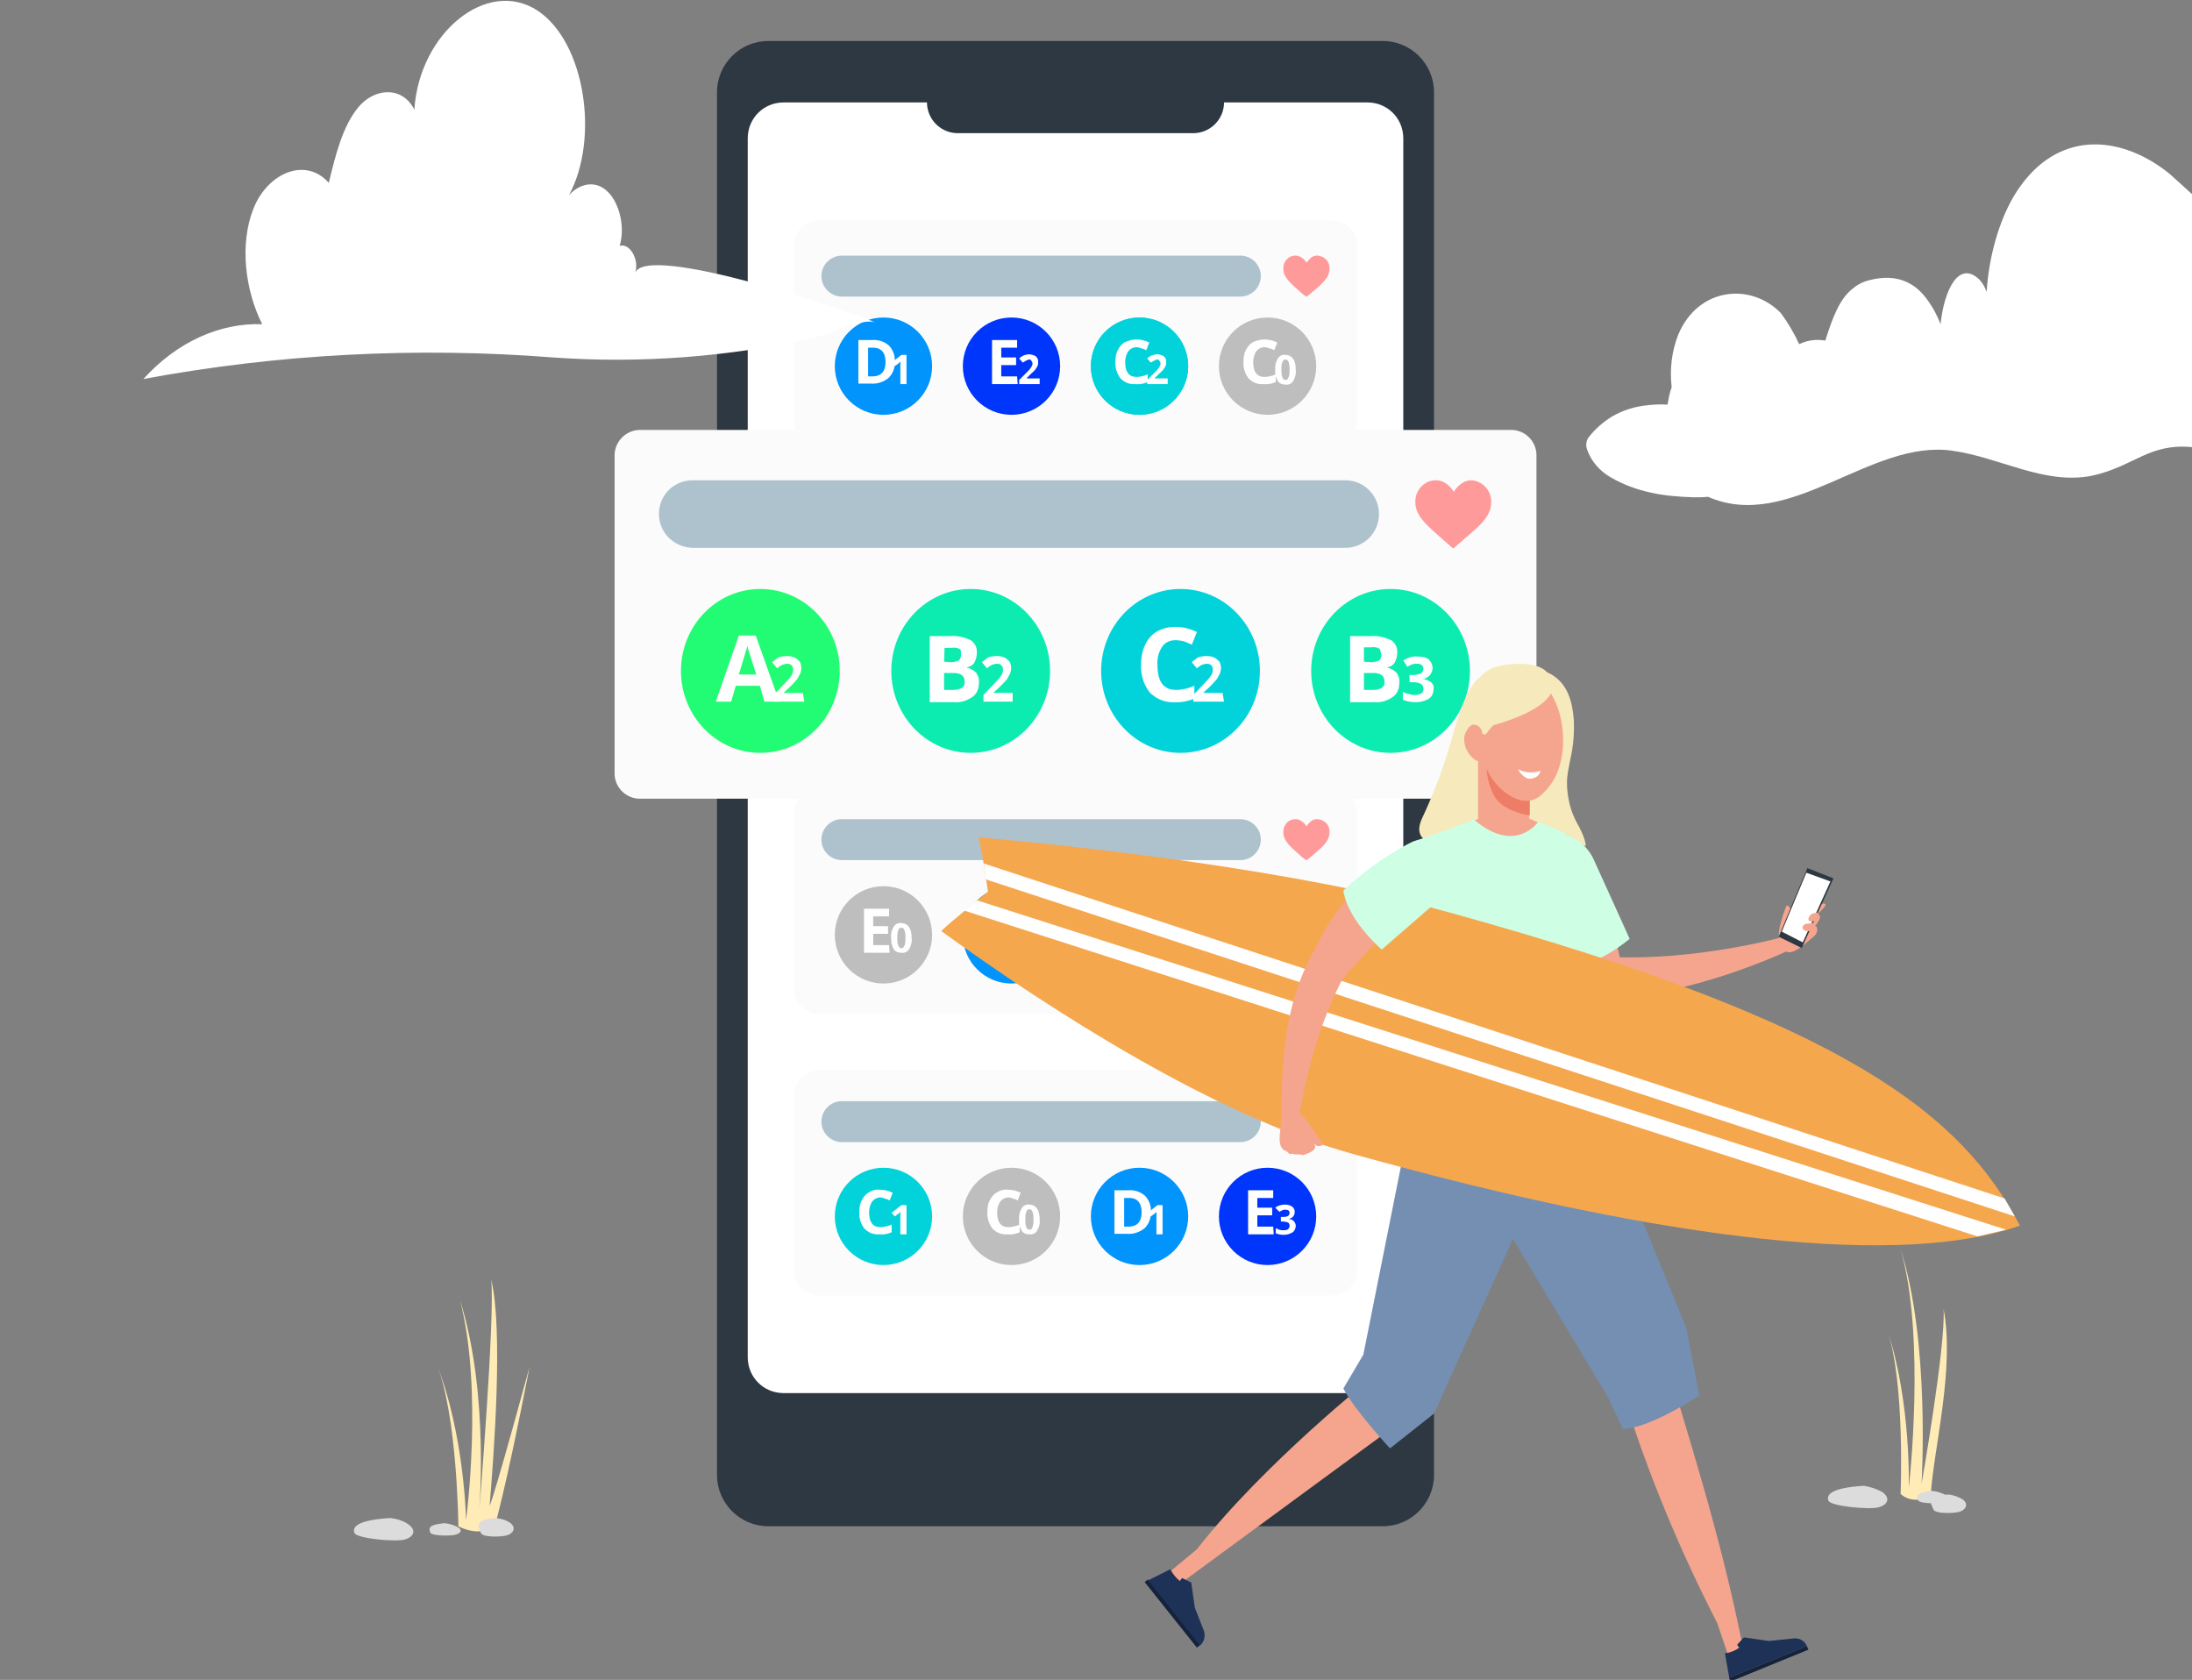
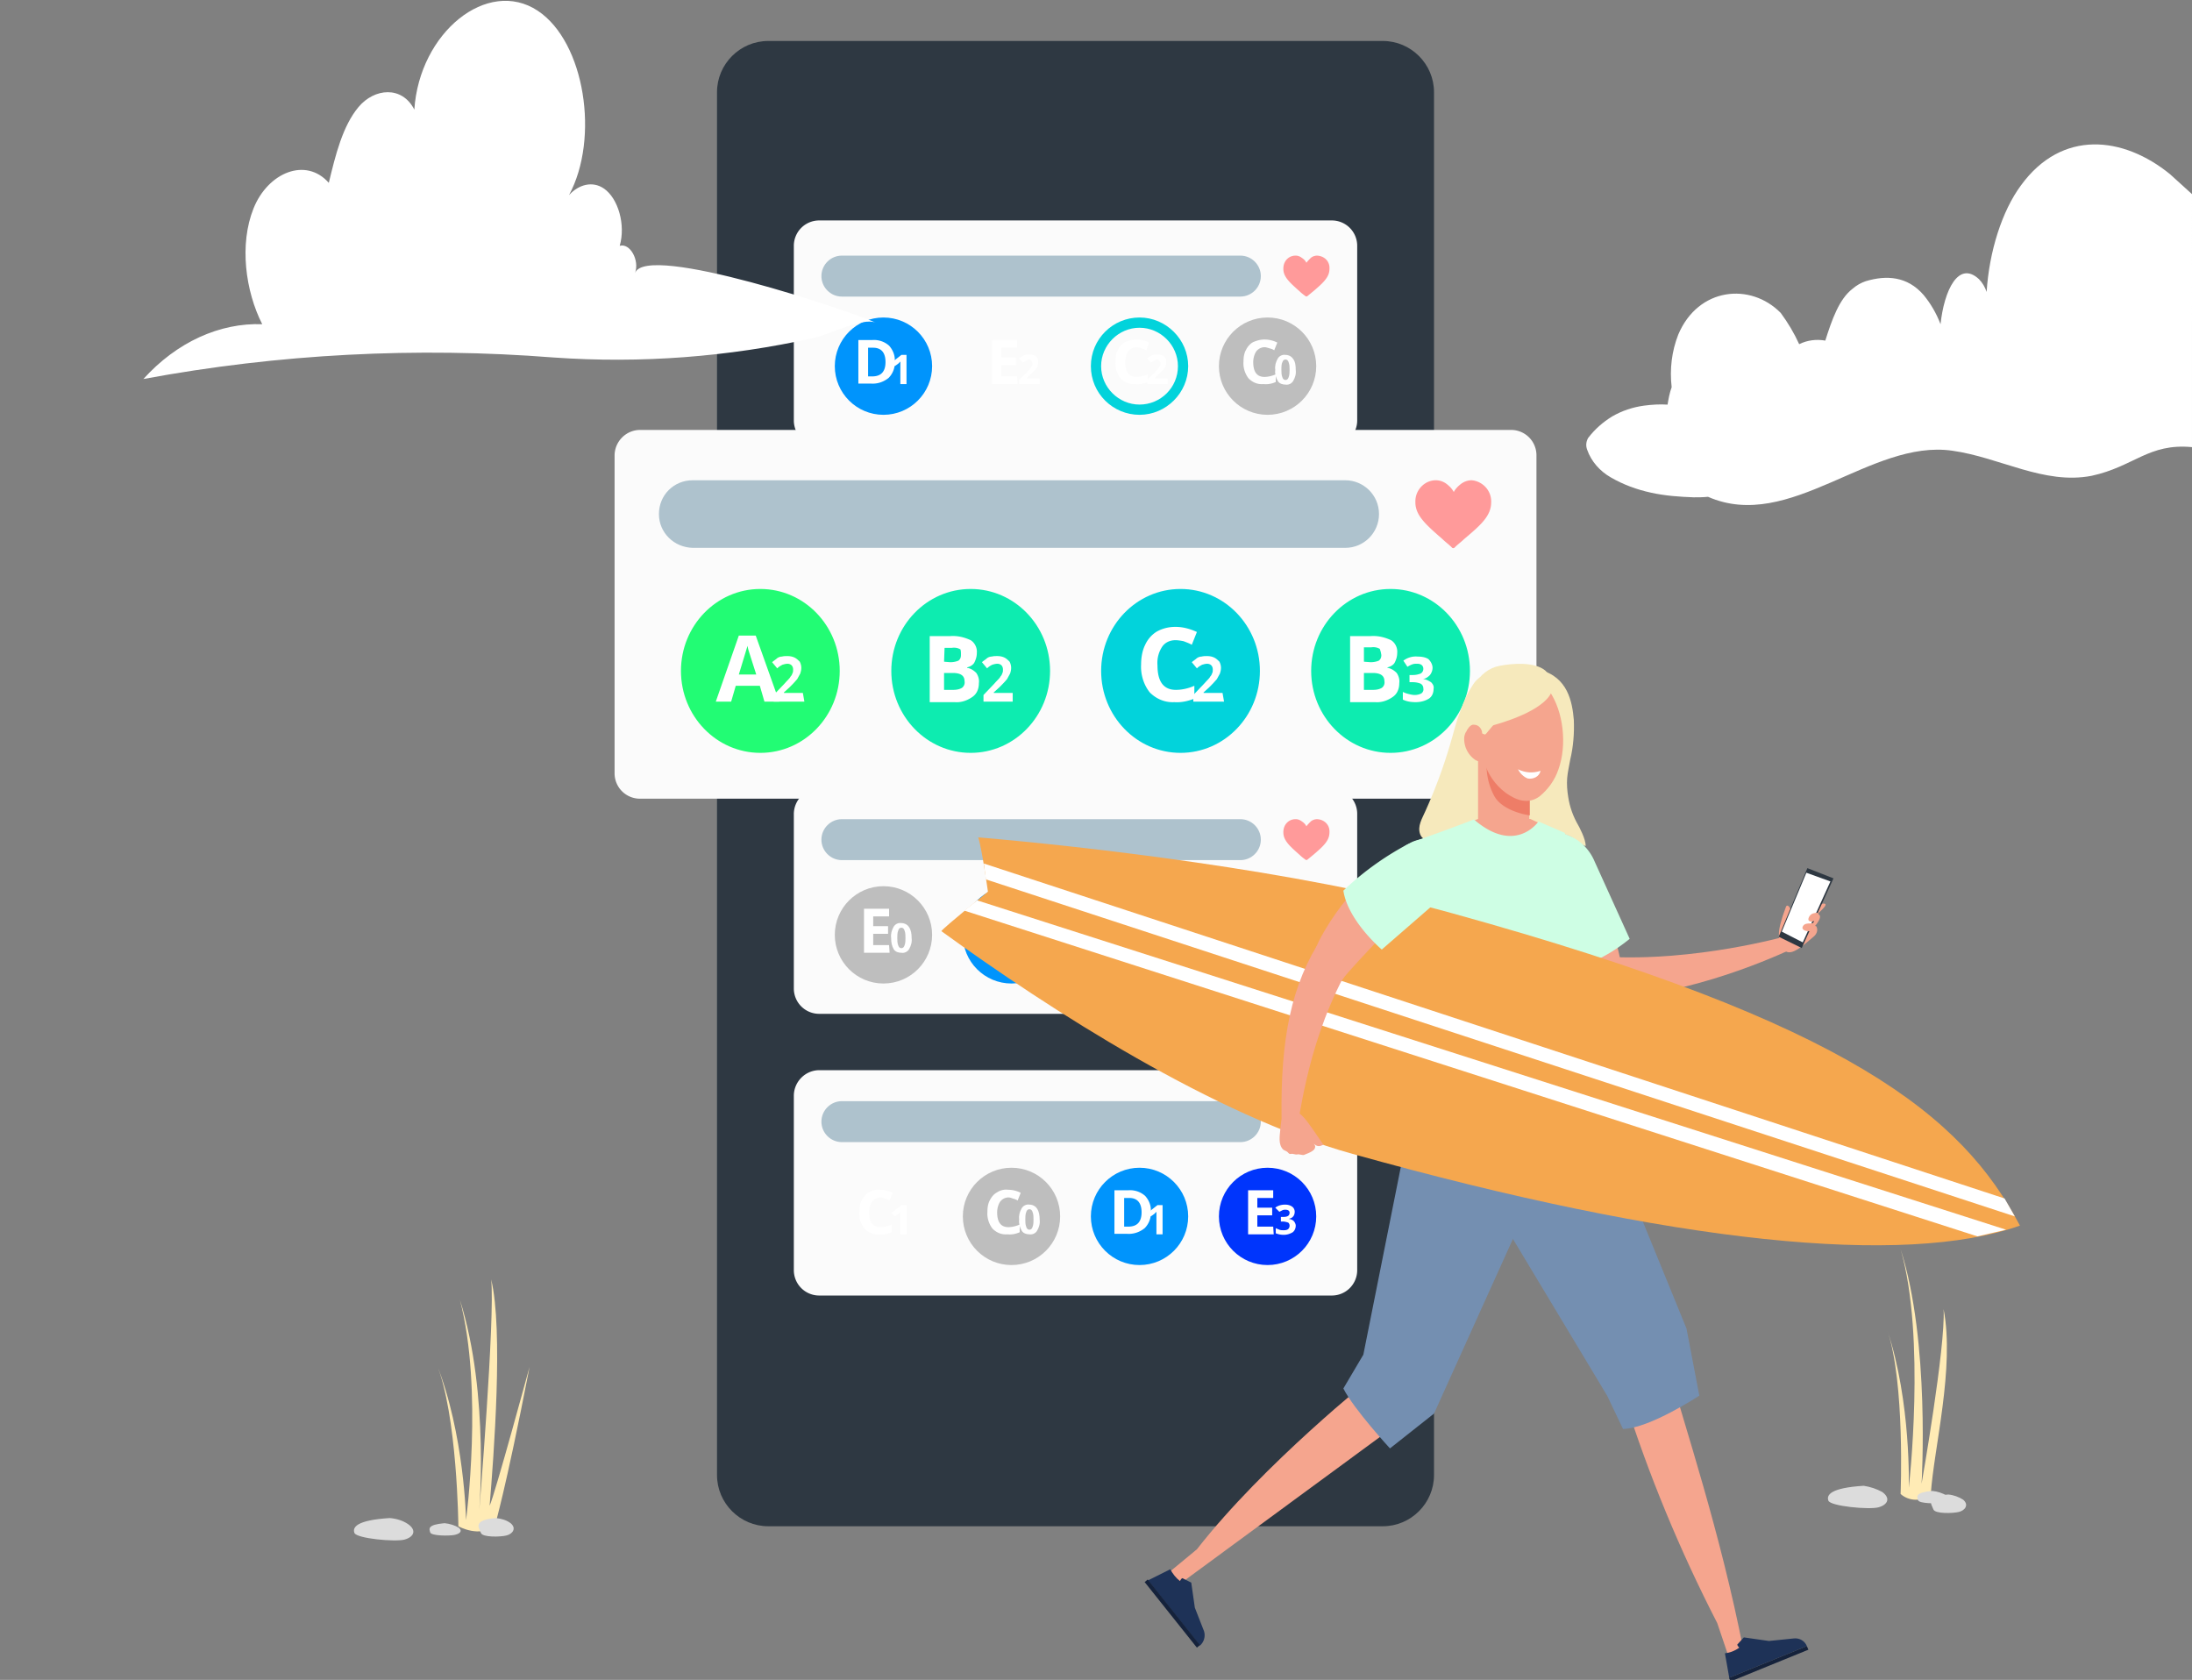
<svg xmlns="http://www.w3.org/2000/svg" xmlns:xlink="http://www.w3.org/1999/xlink" viewBox="0 0 428 328">
  <rect x="0" y="0" width="428" height="328" fill="#808080" stroke="none" />
  <style>.W{fill:#fff}.X{fill:#f5a58e}.Y{fill:#fbfbfb}.Z{fill:#aec2cd}.a{fill:#ff9a9a}.b{fill:#02d3db}.c{fill:#2e3842}.d{fill:#0094fc}.e{fill:#bebebe}.f{fill:#0decb0}.g{fill:#cefee4}</style>
  <path d="M150 8h120c5.5 0 10 4.5 10 10v270c0 5.5-4.5 10-10 10H150c-5.5 0-10-4.5-10-10V18c0-5.5 4.5-10 10-10z" class="c" />
-   <path d="M153 20h114c3.9 0 7 3.1 7 7v238c0 3.9-3.1 7-7 7H153c-3.9 0-7-3.1-7-7V27c0-3.9 3.1-7 7-7z" class="W" />
  <path d="M187 14h46a6.02 6.02 0 0 1 6 6h0a6.02 6.02 0 0 1-6 6h-46a6.02 6.02 0 0 1-6-6h0a6.02 6.02 0 0 1 6-6z" class="c" />
  <path d="M160 43.042h100a4.95 4.95 0 0 1 5 5v34a4.95 4.95 0 0 1-5 5H160a4.95 4.95 0 0 1-5-5v-34a4.95 4.95 0 0 1 5-5z" class="Y" />
  <use xlink:href="#B" class="Z" />
  <use xlink:href="#C" class="a" />
  <circle cx="172.5" cy="71.492" r="9.5" class="d" />
  <g class="W">
    <use xlink:href="#D" />
    <path d="M177 74.992h-1.2v-3.3-.5-.6l-.4.4-.7.5-.6-.7 1.9-1.5h1v5.7z" />
  </g>
-   <circle cx="197.5" cy="71.492" r="9.5" fill="#0035fc" />
-   <path d="M198.7 74.992h-5v-8.6h4.9v1.5h-3.1v1.9h2.9v1.5h-2.9v2.2h3.1l.1 1.5h0zm4.3 0h-4v-.8l1.4-1.4c.4-.4.7-.7.8-.9.1-.1.2-.3.3-.5.1-.1.1-.3.1-.4 0-.2-.1-.4-.2-.5-.1-.2-.2-.3-.4-.3s-.4.1-.6.2-.5.3-.7.4l-.7-.8a3.04 3.04 0 0 1 .7-.5c.2-.1.4-.2.6-.2.2-.1.5-.1.7-.1.3 0 .6.1.9.2s.5.3.6.5c.2.2.2.5.2.8s0 .5-.1.7c-.1.3-.3.5-.4.7-.3.4-.7.7-1 1l-.7.7v.1h2.5v1.1z" class="W" />
+   <path d="M198.7 74.992h-5v-8.6h4.9v1.5h-3.1v1.9h2.9v1.5h-2.9v2.2h3.1l.1 1.5h0zm4.3 0h-4v-.8l1.4-1.4c.4-.4.7-.7.8-.9.1-.1.2-.3.3-.5.1-.1.1-.3.1-.4 0-.2-.1-.4-.2-.5-.1-.2-.2-.3-.4-.3s-.4.1-.6.2-.5.3-.7.4l-.7-.8a3.04 3.04 0 0 1 .7-.5c.2-.1.4-.2.6-.2.2-.1.5-.1.7-.1.3 0 .6.1.9.2s.5.3.6.5c.2.2.2.5.2.8s0 .5-.1.7c-.1.3-.3.5-.4.7-.3.4-.7.7-1 1l-.7.7v.1h2.5v1.1" class="W" />
  <circle cx="247.5" cy="71.492" r="9.5" class="e" />
  <g class="W">
    <use xlink:href="#E" />
    <path d="M253 72.192c.1.8-.1 1.5-.5 2.2-.3.5-.9.8-1.5.7-.6 0-1.2-.2-1.5-.7-.4-.7-.6-1.4-.5-2.2-.1-.8.1-1.5.5-2.2.3-.5.9-.8 1.5-.7.6 0 1.2.3 1.5.8.4.5.5 1.3.5 2.1zm-2.8 0c0 .5 0 1 .2 1.5.1.3.3.5.6.5s.5-.2.6-.5c.2-.5.2-1 .2-1.5s0-1-.2-1.5c-.1-.3-.3-.5-.6-.5s-.5.2-.6.5c-.2.4-.2.9-.2 1.5h0z" />
  </g>
  <g class="b">
-     <circle cx="222.5" cy="71.492" r="9.5" />
    <path d="M222.5 63.992c-4.1 0-7.5 3.4-7.5 7.5s3.4 7.5 7.5 7.5 7.5-3.3 7.5-7.5c0-4.1-3.4-7.5-7.5-7.5m0-2c5.2 0 9.5 4.3 9.5 9.5s-4.3 9.5-9.5 9.5-9.5-4.2-9.5-9.5 4.3-9.5 9.5-9.5z" />
  </g>
  <g class="W">
    <use xlink:href="#E" x="-25" />
    <path d="M228 74.992h-4v-.8l1.4-1.4c.4-.4.7-.7.8-.9.1-.1.2-.3.3-.5.1-.1.1-.3.1-.4 0-.2-.1-.4-.2-.5-.1-.2-.2-.3-.4-.3s-.4.1-.6.2-.5.3-.7.4l-.7-.8a3.04 3.04 0 0 1 .7-.5c.2-.1.4-.2.6-.2.2-.1.5-.1.7-.1.3 0 .6.1.9.2s.5.3.6.5c.2.2.2.5.2.8s0 .5-.1.7c-.1.3-.3.5-.4.7-.3.4-.7.7-1 1l-.7.7v.1h2.5v1.1z" />
  </g>
  <use xlink:href="#F" class="Y" />
  <use xlink:href="#B" y="110.033" class="Z" />
  <use xlink:href="#C" y="110.033" class="a" />
  <circle cx="172.5" cy="182.53" r="9.5" class="e" />
  <path d="M173.7 186.03h-5v-8.6h4.9v1.5h-3.1v1.9h2.9v1.5h-2.9v2.2h3.1l.1 1.5h0zm4.3-2.9c.1.8-.1 1.5-.5 2.2-.3.5-.9.8-1.5.7-.6 0-1.2-.2-1.5-.7-.4-.7-.5-1.4-.5-2.2-.1-.8.1-1.5.5-2.2.3-.5.9-.8 1.5-.7.6 0 1.2.3 1.5.8.4.6.5 1.3.5 2.1zm-2.8 0c0 .5 0 1 .2 1.5.1.3.3.5.6.5s.5-.2.6-.5c.2-.5.2-1 .2-1.5s0-1-.2-1.5c-.1-.3-.3-.5-.6-.5s-.5.2-.6.5c-.2.5-.2 1-.2 1.5h0z" class="W" />
  <circle cx="197.5" cy="182.53" r="9.5" class="d" />
  <g class="W">
    <path d="M199.7 181.63c.1 1.2-.4 2.4-1.2 3.2-1 .8-2.2 1.2-3.5 1.1h-2.4v-8.5h2.7a4.43 4.43 0 0 1 3.3 1.1c.8.8 1.2 2 1.1 3.1zm-1.8.1c0-1.8-.8-2.8-2.4-2.8h-1v5.6h.8c1.7 0 2.6-1 2.6-2.8z" />
    <use xlink:href="#G" />
  </g>
  <circle cx="247.5" cy="182.53" r="9.5" class="f" />
  <g class="W">
    <path d="M243 177.43h2.7c.9-.1 1.8.1 2.6.5.6.4.9 1 .8 1.6 0 .4-.1.9-.4 1.3-.2.3-.6.5-1 .6v.1c.5.1.9.3 1.2.7s.4.9.4 1.3c0 .7-.3 1.4-.8 1.8-.7.5-1.5.7-2.3.7H243v-8.6zm1.9 3.4l1.1 8.6c2.4.3 4.6-1.5 4.9-3.9.2-2.4-1.5-4.6-3.9-4.9.2-.2.3-.5.3-.8s-.1-.5-.3-.7c-.4-.2-.8-.2-1.2-.2h-1l.1 1.9zm0 1.4v2.2h1.1c.4 0 .8-.1 1.1-.3s.4-.5.4-.9c0-.6-.5-1-1.5-1h-1.1z" />
    <path d="M252.8 181.53c0 .3-.1.7-.3.9-.2.3-.6.4-.9.5h0a1.53 1.53 0 0 1 1 .4c.2.2.4.6.4.9 0 .5-.2 1-.6 1.3-.5.3-1.1.5-1.7.5s-1.1-.1-1.6-.3v-1c.2.1.5.2.7.3s.5.1.7.1c.3 0 .6 0 .9-.2.2-.2.3-.4.3-.7 0-.2-.1-.5-.3-.6-.3-.1-.7-.2-1-.2h-.4v-.8h.4c.3 0 .7 0 1-.2.2-.1.3-.4.3-.6 0-.4-.3-.6-.8-.6-.2 0-.4 0-.6.1l-.6.3-.7-.9c.5-.4 1.2-.6 1.9-.6.5 0 1 .1 1.4.4.3.3.5.6.5 1z" />
  </g>
  <circle cx="222.5" cy="182.53" r="9.5" class="b" />
  <g class="W">
    <path d="M221.9 178.83c-.6 0-1.2.3-1.6.8-.4.6-.6 1.4-.6 2.1 0 1.9.7 2.9 2.2 2.9.7 0 1.5-.2 2.2-.5v1.5c-.8.3-1.6.5-2.4.5-1.1.1-2.1-.3-2.9-1.1-.7-.9-1.1-2.1-1-3.3.1-.8.2-1.6.6-2.3.3-.6.8-1.2 1.4-1.5.6-.4 1.4-.6 2.1-.5a5.42 5.42 0 0 1 2.5.6l-.6 1.5c-.3-.2-.6-.3-1-.4-.3-.2-.6-.3-.9-.3z" />
    <use xlink:href="#G" x="25" />
  </g>
  <use xlink:href="#F" y="55" class="Y" />
  <use xlink:href="#B" y="165.092" class="Z" />
  <use xlink:href="#C" y="165.092" class="a" />
-   <circle cx="172.5" cy="237.5" r="9.5" class="b" />
  <g class="W">
    <use xlink:href="#H" />
    <path d="M177 241h-1.2v-3.3-.5-.6l-.4.4-.7.5-.6-.7 1.9-1.5h1v5.7z" />
  </g>
  <circle cx="197.5" cy="237.5" r="9.5" class="e" />
  <g class="W">
    <use xlink:href="#H" x="25" />
    <path d="M203 238.1c.1.8-.1 1.5-.5 2.2-.3.5-.9.8-1.5.7-.6 0-1.2-.2-1.5-.7-.4-.7-.6-1.4-.5-2.2-.1-.8.1-1.5.5-2.2.3-.5.9-.8 1.5-.7.6 0 1.2.3 1.5.8.4.6.5 1.4.5 2.1zm-2.8 0c0 .5 0 1 .2 1.5.1.3.3.5.6.5s.5-.2.6-.5c.2-.5.2-1 .2-1.5s0-1-.2-1.5c-.1-.3-.3-.5-.6-.5s-.5.2-.6.5c-.2.5-.2 1-.2 1.5h0z" />
  </g>
  <circle cx="247.5" cy="237.5" r="9.5" fill="#0035fc" />
  <path d="M248.7 241h-5v-8.6h4.9v1.5h-3.1v1.9h2.9v1.5h-2.9v2.2h3.1l.1 1.5h0zm4.1-4.4c0 .3-.1.7-.3.9-.2.3-.6.4-.9.5h0a1.53 1.53 0 0 1 1 .4c.2.2.4.6.4.9 0 .5-.2 1-.6 1.3-.5.3-1.1.5-1.7.5s-1.1-.1-1.6-.3v-1c.2.1.5.2.7.3.3.1.5.1.8.1s.6 0 .9-.2c.2-.2.3-.4.3-.7 0-.2-.1-.5-.3-.6-.3-.1-.7-.2-1-.2h-.4v-.9h.4c.3 0 .7 0 1-.2.2-.1.3-.4.3-.6 0-.4-.3-.6-.8-.6-.2 0-.4 0-.6.1l-.6.3-.8-.8c.5-.4 1.2-.6 1.9-.6.5 0 1 .1 1.4.4.3.2.5.6.5 1z" class="W" />
  <circle cx="222.5" cy="237.5" r="9.5" class="d" />
  <g class="W">
    <use xlink:href="#D" x="50" y="166.008" />
    <path d="M227 241h-1.2v-3.3-.5-.6l-.4.4-.7.5-.6-.7 1.9-1.5h1v5.7z" />
  </g>
  <path d="M125.001 83.943h170a4.95 4.95 0 0 1 5 5v62a4.95 4.95 0 0 1-5 5h-170a4.95 4.95 0 0 1-5-5v-62c0-2.7 2.2-5 5-5z" class="Y" />
  <path d="M135.259 93.77h127.4c3.6 0 6.6 2.9 6.6 6.6h0c0 3.6-2.9 6.6-6.6 6.6h-127.4c-3.7-.1-6.6-3-6.6-6.6h0c0-3.7 2.9-6.6 6.6-6.6z" class="Z" />
  <path d="M287.359 93.77c-.8 0-1.6.3-2.2.8-.5.4-1 .9-1.3 1.5-.3-.6-.8-1.1-1.3-1.5-.6-.5-1.4-.8-2.2-.8-2.2 0-4 1.9-4 4.1v.2c0 2.6 2.1 4.4 5.3 7.2.5.5 1.2 1 1.8 1.6a.37.37 0 0 0 .6 0c.6-.6 1.3-1.1 1.8-1.6 3.2-2.7 5.3-4.5 5.3-7.2.1-2.2-1.6-4.1-3.8-4.3h0z" class="a" />
  <ellipse cx="148.461" cy="130.996" rx="15.5" ry="16" fill="#22fc74" />
  <g class="W">
    <path d="M149.261 136.996l-.9-3.1h-4.7l-.9 3.1h-3l4.5-12.9h3.3l4.6 12.9h-2.9zm-1.6-5.3l-1.5-4.7c-.1-.4-.2-.7-.2-.9l-1.7 5.6h3.4z" />
    <use xlink:href="#I" />
  </g>
  <ellipse cx="189.532" cy="130.996" rx="15.5" ry="16" class="f" />
  <path d="M181.532 124.196h4c1.4-.1 2.7.2 4 .8.8.5 1.3 1.5 1.2 2.5 0 .7-.2 1.3-.5 1.9-.3.5-.9.8-1.4.9v.1c.7.1 1.3.5 1.8 1 .4.6.6 1.3.5 2 0 1.1-.4 2.1-1.3 2.7-1 .7-2.2 1.1-3.4 1h-4.9v-12.9zm2.8 5l1.2.1c.6 0 1.1-.1 1.6-.3.4-.3.5-.7.5-1.1 0-.5 0-.8-.1-1.1-.5-.3-1.1-.4-1.7-.3h-1.4l-.1 2.7zm0 2.2v3.3h1.8c.6 0 1.2-.1 1.7-.4a1.3 1.3 0 0 0 .5-1.3c0-1.1-.8-1.6-2.3-1.6h-1.7zm13.7 5.6h-6v-1.3l2.1-2.2c.6-.7 1.1-1.1 1.2-1.4.2-.2.3-.4.4-.7.1-.2.1-.4.1-.7s-.1-.6-.3-.8-.5-.3-.8-.3-.7.1-1 .2c-.4.2-.7.4-1 .7l-1-1.2c.3-.3.7-.5 1-.8.3-.2.6-.3.9-.3.4-.1.7-.1 1.1-.1.5 0 1 .1 1.4.3s.7.5 1 .8c.2.4.3.8.3 1.2s-.1.8-.2 1.1l-.6 1.1c-.5.6-1 1.1-1.5 1.6l-1.1 1v.1h3.7v1.7h.3z" class="W" />
  <ellipse cx="271.514" cy="130.996" rx="15.5" ry="16" class="f" />
  <path d="M263.614 124.196h4c1.4-.1 2.7.2 4 .8.8.5 1.3 1.5 1.2 2.5 0 .7-.2 1.3-.5 1.9-.3.5-.9.8-1.4.9v.1c.7.1 1.3.5 1.8 1 .4.6.6 1.3.5 2 0 1.1-.4 2.1-1.3 2.7-1 .7-2.2 1.1-3.4 1h-4.9v-12.9zm2.7 5l1.3.1c.6 0 1.1-.1 1.6-.3.4-.3.5-.7.5-1.1-.1-.6-.1-.6-.3-1.2-.5-.3-1.1-.4-1.7-.3h-1.4v2.8zm0 2.2v3.3h1.8c.6 0 1.2-.1 1.7-.4a1.3 1.3 0 0 0 .5-1.3c0-1.1-.8-1.6-2.3-1.6h-1.7zm13.4-1c0 .5-.2 1-.5 1.4-.4.4-.8.7-1.4.8h0c.6 0 1.1.3 1.6.6.4.4.6.8.5 1.3 0 .8-.3 1.5-.9 1.9-.8.5-1.7.7-2.6.7-.8 0-1.7-.1-2.5-.5v-1.5c.4.2.7.3 1.1.4s.8.2 1.2.2c.5 0 .9-.1 1.3-.3.3-.2.5-.6.4-1 0-.4-.2-.7-.5-.9-.5-.2-1-.3-1.6-.3h-.6v-1.4h.7c.5 0 1-.1 1.5-.3.3-.2.5-.5.5-.9 0-.6-.4-1-1.2-1-.3 0-.6 0-.9.1a4.67 4.67 0 0 0-1 .5l-.8-1.2c.8-.6 1.8-.9 2.8-.8.7 0 1.5.1 2.1.5.5.5.8 1.1.8 1.7z" class="W" />
  <ellipse cx="230.504" cy="130.996" rx="15.5" ry="16" class="b" />
  <g class="W">
    <path d="M229.504 124.996c-1 0-2 .4-2.6 1.3a5.72 5.72 0 0 0-.9 3.6c0 3.2 1.2 4.8 3.6 4.8 1.2 0 2.5-.3 3.6-.8v2.5c-1.2.5-2.6.8-3.9.7-1.8.1-3.5-.6-4.8-1.9-1.2-1.5-1.8-3.5-1.7-5.4 0-1.3.2-2.7.8-3.9.5-1.1 1.3-2 2.3-2.6 1.1-.6 2.3-.9 3.6-.9 1.5 0 2.9.4 4.2 1l-1 2.5c-.5-.3-1.1-.5-1.6-.7-.5-.1-1.1-.2-1.6-.2z" />
    <use xlink:href="#I" x="81.943" />
  </g>
  <path d="M309.6 165.2c-.9-.4-3.8-1.5-4.7-1.8-2.2-.8-4.3-1.8-6.2-3.1-.7-.5-.6-1.1-.6-1.9-.1-.8 0-1.5.3-2.2.4-.6 1.5-.8 2.1-1.1.7-.4 1.3-1 1.9-1.6.9-1.2 1.6-2.7 2-4.2.2-1.6.3-3.2.2-4.9.1-1.7-.3-3.3-1.2-4.7-.5-.7-1.2-1.3-1.8-1.9l-.4-.4c-1.5-1.4-4.4-3.7-2.7-5.7.9-1.1.9-1.2 2.2-.9 5.4 1.4 6.3 6.2 6.6 9.8.1 2.6-.1 5.2-.7 7.7-.2 1.2-.5 2.4-.6 3.6s0 2.5.2 3.7c.3 2 1 3.9 2 5.6 0 0 1.5 2.7 1.4 4h0zm-19.3-15.6c.3 1.7.8 3.4 1.7 5 .9 1.3 1.6 2.7 2.3 4.1.5 1.2.7 2.2-.5 3-1.3.9-3.1.6-4.6.7-3.2.2-6.2-.3-9.2 1-1.1.5-2.1.9-2.7-.5-.6-1.6.4-3.1 1-4.5 1.9-4.2 3.5-8.5 4.8-12.9.7-2.3 1.2-4.6 2.1-6.8.6-1.8 1.4-3.5 2.4-5 .9-1.5 2.5-2.3 4.2-2.3 1.8.2 3.7 1.5 3.7 3.4 0 1.5-.5 2.9-1.4 4-.7.8-1.8 1.2-2.5 2.1-1.9 2.4-1.9 5.7-1.3 8.7h0z" fill="#f6e9bc" />
  <path d="M229.9 309.6l-1.4-2.8 5.2-4.3c13.1-16.8 34.4-33.7 34.4-33.7 5-15 9.6-30.5 11.6-41.1l16.1 6.1s-4.3 11.4-18.5 40c0 0-1.6 2.5-3 3.2l-44.4 32.6z" class="X" />
  <path d="M224.1 308.5l10.2 12.8c.8-.7 1.1-1.8.8-2.8l-1.8-4.6-.7-4.9-1.6-.8s-.2-.3-.6.5c-.8-.6-1.4-1.4-1.9-2.3l-4.6 2.3" fill="#1e3257" />
  <path d="M223.5 308.9l10.2 12.8.6-.5-10.2-12.8-.6.5z" fill="#15223b" />
  <g class="X">
    <path d="M285.9 144a4.95 4.95 0 0 0 2.2 4.4c2 1.1 2.9-.8 3-2.6.1-1.5-.4-4-2.1-4.7-1.5-.5-3 1.6-3.1 2.9h0z" />
    <path d="M288.6,148.4h10v12.4h-10V148.4z" />
  </g>
  <path d="M291.7 155.3a12.64 12.64 0 0 1-1.4-6.9h8.4v10.8c-2.7-.4-5.9-1.7-7-3.9z" fill="#ee7d67" />
  <g class="X">
    <path d="M301.4 172.2c-2.4-8.2 1.8-9.1 1.8-9.1 4.6-1.8 7.6 5.1 7.6 5.1s5.3 15.5 6.2 22.6c0 0-4.6 3.7-7.5-.4l-8.1-18.2z" />
    <path d="M316.2 194.8s-10.2-4.5-2.7-8c17.6 1 35.2-4 35.2-4l1.4 2.4c0-.1-16.6 8.2-33.9 9.6z" />
    <path d="M354.5 175c1.4.8-2.3 3.7-2.7 4.5.8-.7 3.7-3.6 4.6-3 .5.4-2.4 2.6-2.8 3.2.6-.3 1.1-1.5 1.7-1 .3.5-.4 1.5-.9 2.1.2 0 .3 0 .4.5.1.6-.2 1.2-.7 1.6-2.8 2.4-5 4.3-6.1 2-.8-1.7-1.2-2.7.7-7.8.3-.9 1.4.5 1.1 2.4.5-.2 4.6-4.6 4.7-4.5h0zm-17 148.4l2.9-1.3c-4.5-23-11.5-43.8-14.7-55.3-7.6-27.1-17.3-39.3-17.3-39.3l-15.9 6.5c6.2 9.8 18.6 26 24.6 38.8 4.8 15.2 10.9 29.9 18.2 44.1l2.2 6.5" />
  </g>
  <path d="M337.6 327.6l15.2-6.2c-.4-1-1.4-1.6-2.5-1.5l-4.9.5-4.9-.7-1.2 1.3s-.3.1.3.7c-.8.6-1.8 1-2.8 1.1l.9 5.1" fill="#1e3257" />
  <path d="M337.9 328.3l-.3-.7 15.2-6.2.3.7-15.2 6.2z" fill="#15223b" />
  <path d="M288.6 159.9l-14.2 5.4 8.8 39.2h21l3.5-40.5-8.9-4.1h-10.2z" class="X" />
  <path d="M280.4 212.2l-4.1-1.8c.1-.1.1-.3.2-.4.5-1.6 1.5-3 2.8-4.1h.1c1.1-.7 2.3-.9 3.6-.7h.6.1c.1-.1.2-.2.2-.3l.1-.2.1-.1c.3-.4.5-.8.8-1.2.4-.8.9-1.5 1.4-2.1.7-.9 1.7-1.5 2.9-1.8 2.1-.6 3.9.4 5.2 1.1.4.2.7.4 1 .5l-1.8 4.1c-.5-.2-.9-.5-1.4-.7-.7-.4-1.5-.8-1.9-.7h-.1-.1c-.5.1-.9.7-1.5 1.8-.3.6-.7 1.2-1.2 1.8-.8 1.4-2.4 2.3-4 2.3-.4 0-.7 0-1-.1h-.7a4.45 4.45 0 0 0-1.2 2.1c.1.2 0 .4-.1.5z" fill="#007fa2" />
  <path d="M289.8 148.8c.7 2.4 2.2 4.5 4.2 6 2.1 1.5 4.4 2.3 6.6.7 1.7-1.4 3-3.2 3.7-5.3 1.7-4.7 1-11.3-1.8-15.3-3.1-4.4-9.5-3.8-12.3.7-2.1 3.7-1.7 9.2-.4 13.2h0z" class="X" />
  <path d="M283.8 222.6l30 49.9 3.1 6.5c5.2-.1 14.9-6.5 14.9-6.5l-2.5-13.1-20.5-50.2c.1 0-31.4-4.6-25 13.4h0z" fill="#748fb1" />
  <path d="M307.6 168.1c.9 2.2 3.1 7.6 2.6 9.8-.5 2.6-1.6 4.1-2.6 6.6l-2.5 18H281l-3.3-14c-1-2.3-1.1-5.5-1.6-8-.3-1.4-.6-2.5-.8-3.6-.5-1.8-.9-3.7-.9-5.6-.4-.7-.7-1.5-.9-2.3-.4-1.5-.2-3.4 1.3-4.1 1.3-.6 2.7-1.1 4.1-1.6a320.33 320.33 0 0 0 8.9-3.3c8.1 7 12.6.4 12.6.4l5.1 2.2 2.1 5.5z" class="g" />
  <path d="M280.1 198.8l-3 11.1-10.9 54.6-3.9 6.6c2 4 9.1 11.7 9.1 11.7l8.6-6.8 29.6-65.5-3.9-11.7c0 0-3.9 4.7-25.6 0h0z" fill="#748fb1" />
  <path d="M300.8 150.5c-1.5.5-3 .4-4.4-.3h0c.4.8 1.1 1.5 1.9 1.8 1.1.2 2.3-.4 2.5-1.5h0z" class="W" />
  <path d="M291.6 141.6c-.2.1-1.4 1.7-1.6 1.8-.2 0-.4-.1-.6-.2 0-.9-.7-1.7-1.6-1.7-.7-.1-1.4.8-1.6 1.6v-2.6c0-.8.1-1.6.3-2.4.2-1.6.7-3.2 1.5-4.5 1-1.8 2.7-3.2 4.8-3.6 2.6-.5 6.8-.8 8.9.9 1.1 1 1.6 2.6 1.3 4.1-.1 0-.5 3.5-11.4 6.6h0z" fill="#f6e9bc" />
  <g class="g">
    <path d="M305.4 162.8c2.7.8 4.9 2.8 6 5.5l6.8 15s-6 5.2-11.9 5.7l-8.3-18.9c-.1 0 .1-8 7.4-7.3h0z" />
    <path d="M308.3 184.9l3.8 32.5s-20.3 17.1-41.4 8.9l5.9-45.2 31.7 3.8z" />
  </g>
  <path d="M283.5 178.3c77.8 21.5 99.6 39.6 110.9 61-22.5 8-67.3 3.6-130.3-14-27-7.5-58.9-28-80.3-43.5.7-.9 9.1-7.7 9.1-7.7s-1.2-8.6-1.9-10.6c20.1 1.7 62.3 6.4 92.5 14.8z" fill="#f5a74e" />
  <path d="M190.8 175.8l200.9 64.3-5.6 1.3-197.8-63.6 2.5-2zm1.3-7.2L391.4 234l2 3.5-200.9-65.8-.4-3.1z" class="W" />
  <g class="X">
    <path d="M252.4 216.8c1.9.6 2.3 1.3 6 6.7-1.3.7-1.8 0-3-1.5l.5.5c.5.7.9 1 .9 1.4 0 .7-.9 1.1-2.2 1.6-.2.1-1-.2-1.3-.1s-.9-.2-1.2-.1c-.5.1-.5-.3-.9-.5l-.6-.3c-1.1-1-.7-2.8-.6-4.1.1-1 .2-2.5 1-3.3.4-.4.9-.5 1.4-.3h0z" />
    <path d="M257.1 184.7c-5.6 9.4-7.3 20.5-6.8 36.6l2.6.4c.9-2.6 1.9-16.5 9.4-30.9 0 0 2.1-3.5-5.2-6.1z" />
    <path d="M255.7 190.4c.1-2.3.8-4.5 1.8-6.6 5.2-10.2 14.5-17.7 18-19 .6-.5 6.9-.8 4.8 5.6-1.2 3.2-17 18.8-18.2 20.9 0 0-3.6 2.7-6.4-.9h0z" />
  </g>
  <path d="M282 174.8l-12.2 10.6s-6.6-5.6-7.5-11.5a57.18 57.18 0 0 1 13.4-9.5s3.4-1.6 5.9.2c-.1.1 5.1 3.9.4 10.2h0z" class="g" />
  <path d="M352.9 169.5l-5.6 13.4 4.5 2.2 6.2-13.6-5.1-2z" class="c" />
  <path d="M352.7 170.4l-4.8 11.5 4.1 2.1 5.4-11.9-4.7-1.7z" class="W" />
  <path d="M353.5 180.3c.6 0 .7-.5.7.6s-.7.9-1.2.9-1.3-.3-1-.9.9-.6 1.5-.6zm.7-2c.3 0 .6-.3.9.2s-.3 1.1-.8 1.3-1.3.2-1.2-.4c.1-.5.5-1 1.1-1.1z" class="X" />
  <path d="M371.1 291.7s.9-21.7-2.6-32c4.7 14.1 4.2 30.8 4.2 30.8s3.4-29.4-1.6-46.6c5.8 18 4.1 45.8 4.1 45.8s4.7-26.7 4.3-34.1c2.2 11.5-1.9 27.1-2.5 36.1-1.6 1.5-4.2 1.5-5.9 0h0z" fill="#ffebb5" />
  <path d="M363.9 290.1c-6.5.4-7.3 1.8-6.9 2.9s8 1.8 9.8 1.3 2.4-1.8.7-3c-1.1-.6-2.3-1-3.6-1.2zm16.5 1.7c-4.7.4-3.2 2-2.9 2.9s3.8.8 5 .5 2-1.4.8-2.4c-.8-.5-1.8-.9-2.9-1z" fill="#dcdcdc" />
  <path d="M89.5 298s-.2-21.8-4.3-31.8c5.5 13.8 5.8 30.6 5.8 30.6s3.4-25.5-1.2-43c5.9 18.6 3.7 42.1 3.7 42.1s3.2-38.8 2.4-46.1c2.4 9.8.5 34.6-.3 44.2 1.1-2.4 7.8-27.2 7.8-27.1-4.9 25.2-6.7 30.4-6.7 30.9-3 2.6-7.2.2-7.2.2h0z" fill="#ffebb5" />
  <path d="M76.1 296.4c-6.5.4-7.3 1.8-6.9 2.9s8 1.8 9.8 1.3 2.4-1.8.7-3c-1-.7-2.3-1.1-3.6-1.2zm20.7 0c-4.7.4-3.2 2-2.9 2.9s3.8.8 5 .5 2-1.4.8-2.4c-.8-.6-1.8-.9-2.9-1zm-10 1c-3.4.3-3 1.1-2.8 1.8s3.7.7 4.7.5 1.7-.7.9-1.4c-.8-.5-1.8-.8-2.8-.9h0zm290.5-6.3c-3.4.3-3 1.1-2.8 1.8s3.7.7 4.7.5 1.7-.7.9-1.4c-.9-.5-1.8-.8-2.8-.9h0z" fill="#dcdcdc" />
  <path d="M124 53.3c.9-2.5-1-5.9-3-5.3 1.2-4.1-.3-9.3-3.1-11.2-2.2-1.5-4.9-.8-6.8 1.3 6-11.1 3.1-29.9-6.1-36-9.8-6.5-23.1 4.2-24.1 19.3-2.4-4.7-7.8-4.2-10.9-.5s-4.5 9.4-5.8 14.8c-4.5-5.1-11.9-2-14.7 5s-1.6 16.1 1.7 22.6C42.9 63 34.5 66.8 28 74c26.4-4.9 53.3-6.3 80.1-4.2 17 1.2 34.1-.1 50.7-3.8 3-.6 9.6-4.1 12.2-3-4.8-2.2-44.8-15.7-47-9.7zm304-15.4l-4.3-3.9c-9.1-7.4-21.1-8.8-29.1 2.2-3.7 5-6.2 12.9-6.7 20.8-.3-.9-.8-1.8-1.5-2.5-4-3.7-6.8 2.2-7.5 8.8-.8-2.1-1.9-4-3.3-5.7-3.2-3.7-7.3-3.9-11.3-2.7-.9.3-1.8.8-2.6 1.5-2.6 2-4 6-5.3 10.1-1.7-.3-3.5-.1-5.1.7-1-2.2-2.2-4.2-3.6-6.1-5.9-6-16.1-5-20 4.2-1.3 3.3-1.7 6.8-1.3 10.3-.4 1.1-.6 2.2-.8 3.4-1.5-.1-3.1 0-4.6.2-2.2.3-4.3 1-6.2 2.1-1.8 1.1-3.4 2.5-4.7 4.2-.4.7-.5 1.5-.2 2.3.8 2.3 2.5 4.2 4.6 5.4 2.4 1.4 5.1 2.4 7.9 3 2.7.6 5.5.8 8.3.9.9 0 1.8 0 2.8-.1 16 7 31.7-11.3 47.7-9 9.3 1.3 17.9 6.7 27.2 4.9 8.3-1.8 11.1-6.4 19.6-5.6V37.9z" class="W" />
  <defs>
    <path id="B" d="M164.385 49.908h77.8c2.2 0 4 1.8 4 4h0c0 2.2-1.8 4-4 4h-77.8c-2.2 0-4-1.8-4-4h0c0-2.2 1.8-4 4-4z" />
    <path id="C" d="M257.185 49.908c-.5 0-1 .2-1.3.5s-.6.6-.8.9a2.36 2.36 0 0 0-.8-.9c-.4-.3-.8-.5-1.3-.5-1.4 0-2.4 1.1-2.4 2.5v.1c0 1.6 1.3 2.7 3.2 4.4.3.3.7.6 1.1.9.1.1.3.1.4 0l1.1-.9c2-1.7 3.2-2.8 3.2-4.4.1-1.4-.9-2.5-2.4-2.6h0z" />
    <path id="D" d="M174.7 70.592c.1 1.2-.4 2.4-1.2 3.2-1 .8-2.2 1.2-3.5 1.1h-2.4v-8.5h2.7a4.43 4.43 0 0 1 3.3 1.1c.8.9 1.2 2 1.1 3.1zm-1.8.1c0-1.8-.8-2.8-2.4-2.8h-1v5.6h.8c1.7 0 2.6-.9 2.6-2.8z" />
    <path id="E" d="M246.9 67.792c-.6 0-1.2.3-1.6.8-.4.6-.6 1.4-.6 2.1 0 1.9.7 2.9 2.2 2.9.7 0 1.5-.2 2.2-.5v1.5c-.7.3-1.5.5-2.4.4-1.1.1-2.1-.3-2.9-1.1-.7-.9-1.1-2.1-1-3.3 0-.8.1-1.6.5-2.3.3-.6.8-1.2 1.4-1.5.7-.3 1.4-.5 2.2-.5a5.42 5.42 0 0 1 2.5.6l-.6 1.5c-.3-.2-.6-.3-1-.4-.3-.1-.6-.2-.9-.2z" />
    <path id="F" d="M160 153.95h100a4.95 4.95 0 0 1 5 5v34a4.95 4.95 0 0 1-5 5H160a4.95 4.95 0 0 1-5-5v-34c0-2.7 2.2-5 5-5z" />
    <path id="G" d="M203 186.03h-4v-.9l1.4-1.4c.4-.4.7-.7.8-.9.1-.1.2-.3.3-.5.1-.1.1-.3.1-.4 0-.2-.1-.4-.2-.5s-.3-.2-.5-.2-.4.1-.6.2-.5.3-.7.4l-.6-.8a3.04 3.04 0 0 1 .7-.5c.2-.1.4-.2.6-.2.2-.1.5-.1.7-.1.3 0 .6.1.9.2s.5.3.6.5c.2.2.2.5.2.8s0 .5-.1.7c-.1.3-.3.5-.4.7-.3.4-.7.7-1 1l-.7.7v.1h2.5v1.1z" />
    <path id="H" d="M171.9 233.8c-.6 0-1.2.3-1.6.8-.4.6-.6 1.4-.6 2.1 0 1.9.7 2.9 2.2 2.9.7 0 1.5-.2 2.2-.5v1.5c-.7.3-1.5.5-2.4.4-1.1.1-2.1-.3-2.9-1.1-.7-.9-1.1-2.1-1-3.3 0-.8.1-1.6.5-2.3.3-.6.8-1.2 1.4-1.5.6-.4 1.4-.6 2.1-.5a5.42 5.42 0 0 1 2.5.6l-.6 1.5c-.3-.2-.6-.3-1-.4-.2-.1-.5-.2-.8-.2z" />
    <path id="I" d="M157.061 136.996h-6v-1.3l2.1-2.2c.6-.7 1.1-1.1 1.2-1.4.2-.2.3-.4.4-.7.1-.2.1-.4.1-.7s-.1-.6-.3-.8-.5-.3-.8-.3-.7.1-1 .2c-.4.2-.7.4-1 .7l-1-1.2c.3-.3.7-.5 1-.8.3-.2.6-.3.9-.3.4-.1.7-.1 1.1-.1.5 0 1 .1 1.4.3s.7.5 1 .8c.2.4.3.8.3 1.2s-.1.8-.2 1.1l-.6 1.1c-.5.6-1 1.1-1.5 1.6l-1.1 1v.1h3.7l.3 1.7z" />
  </defs>
</svg>